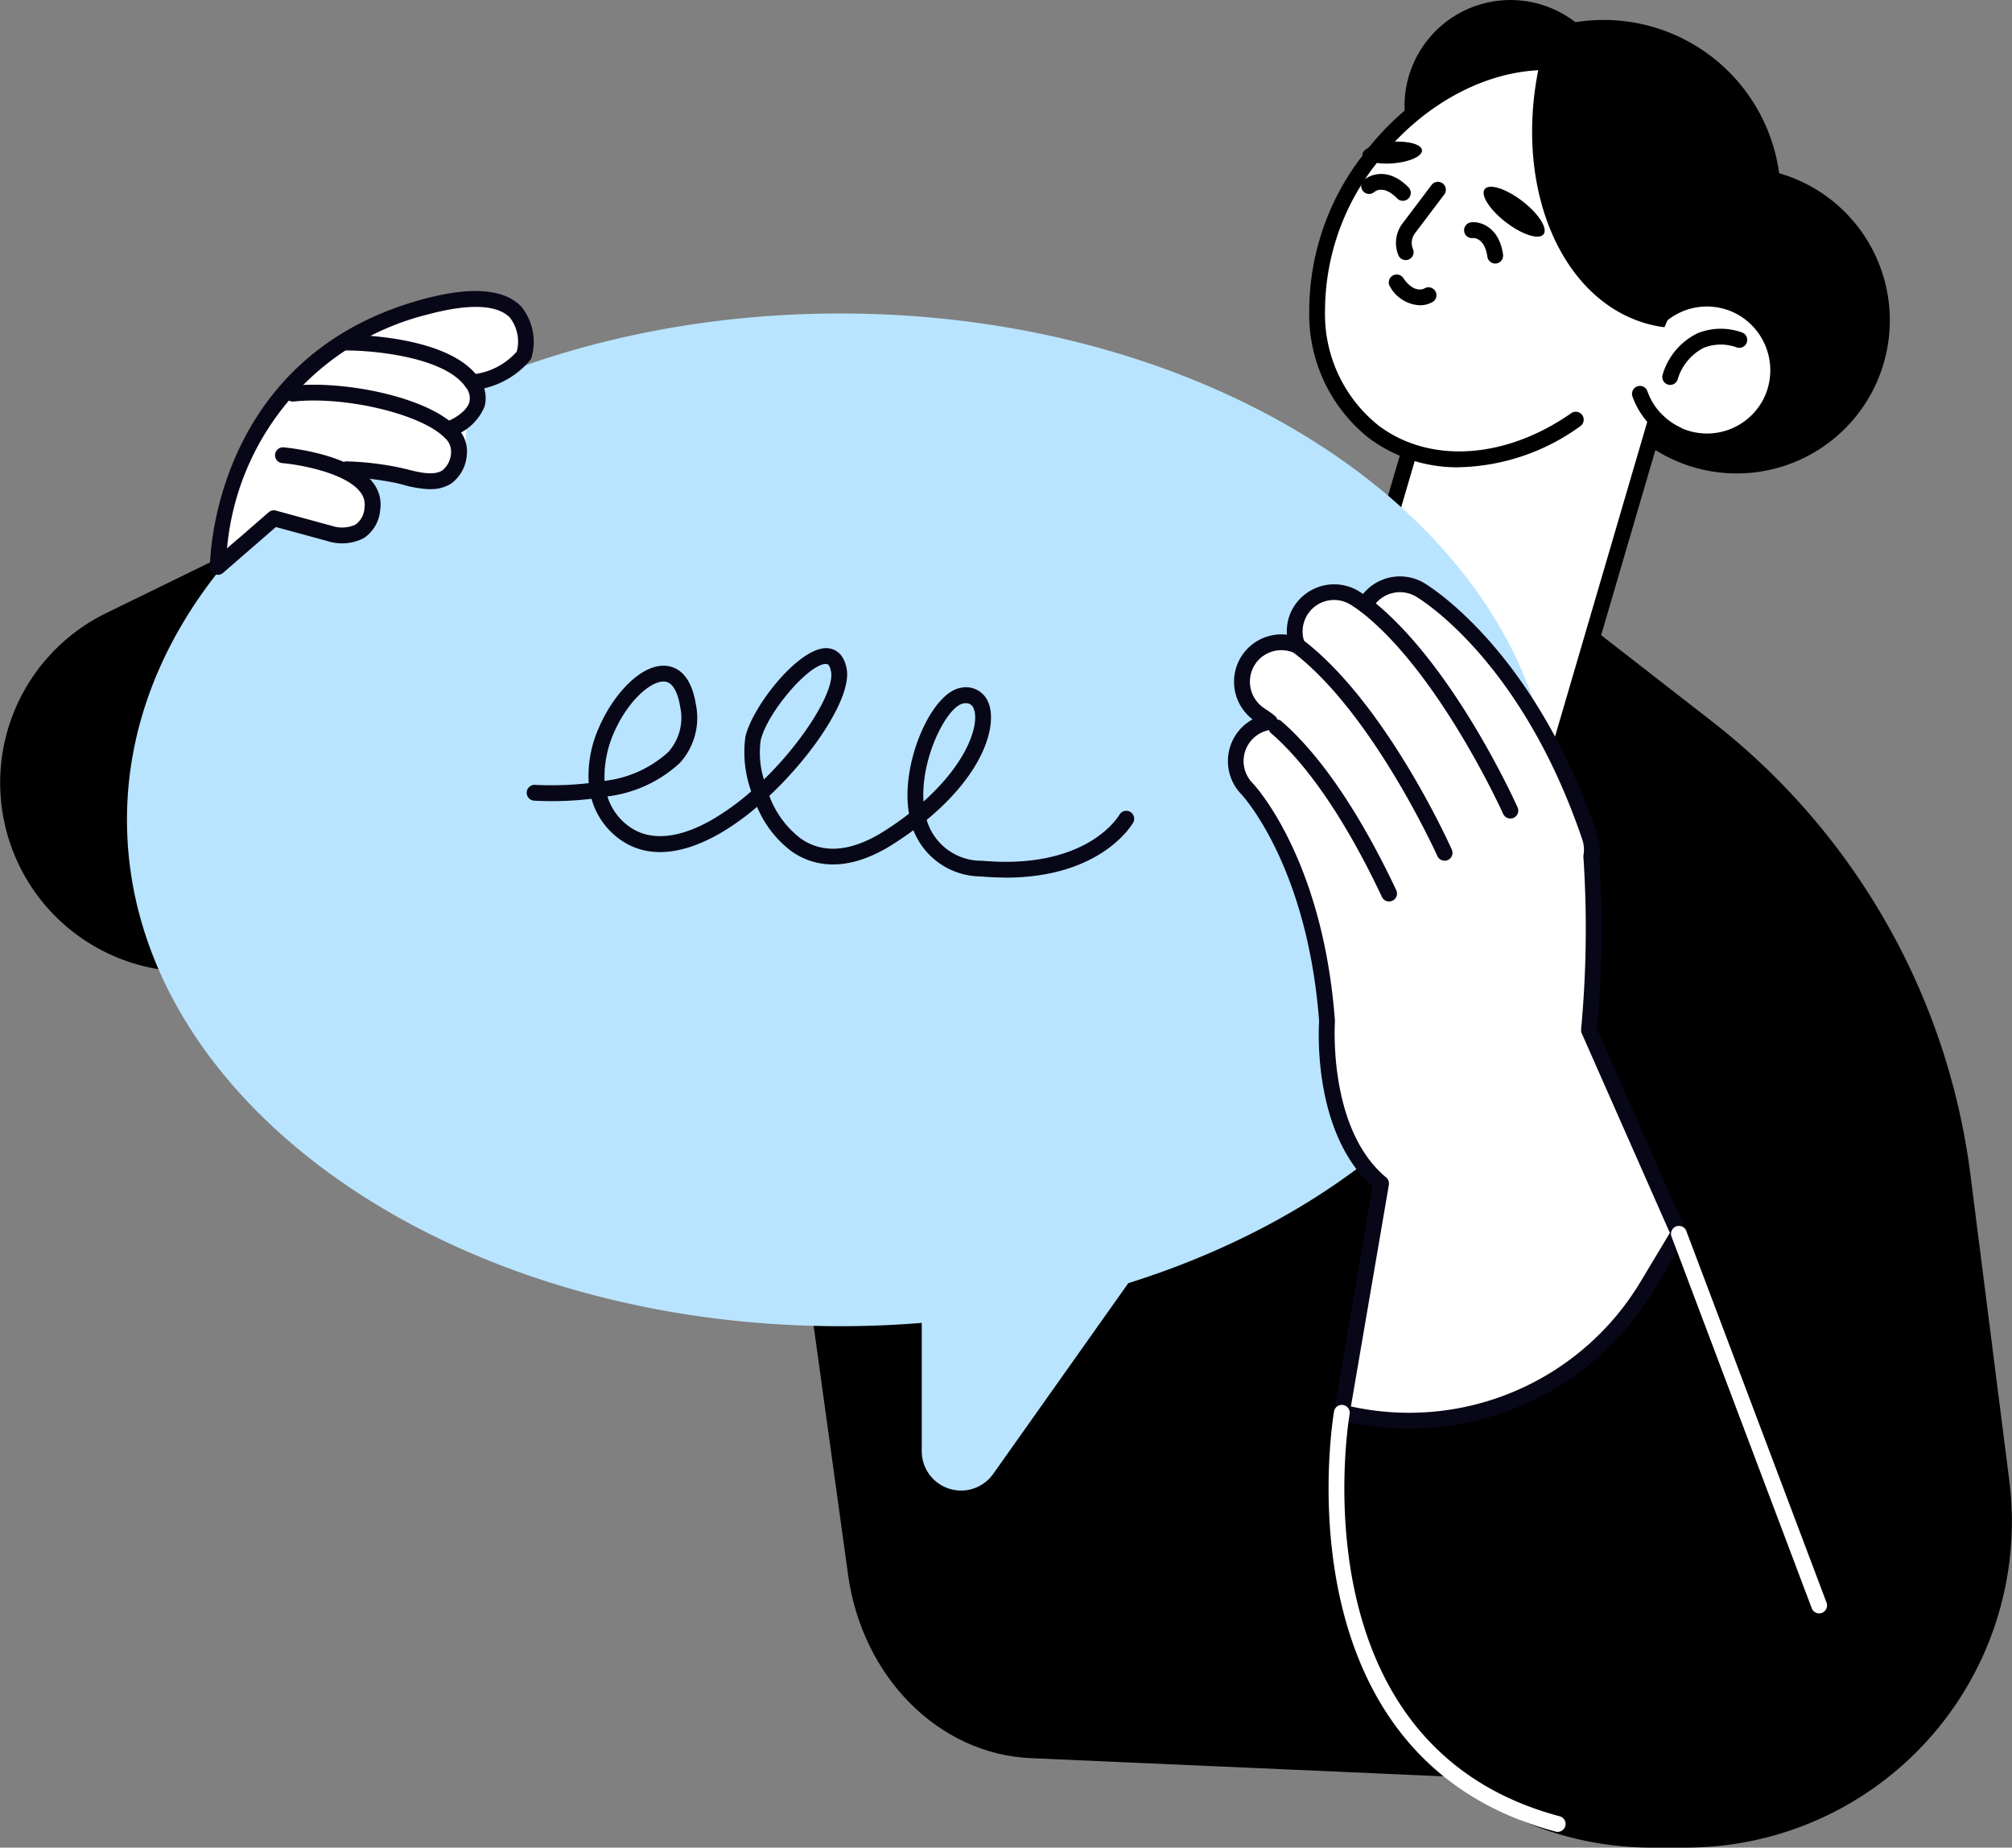
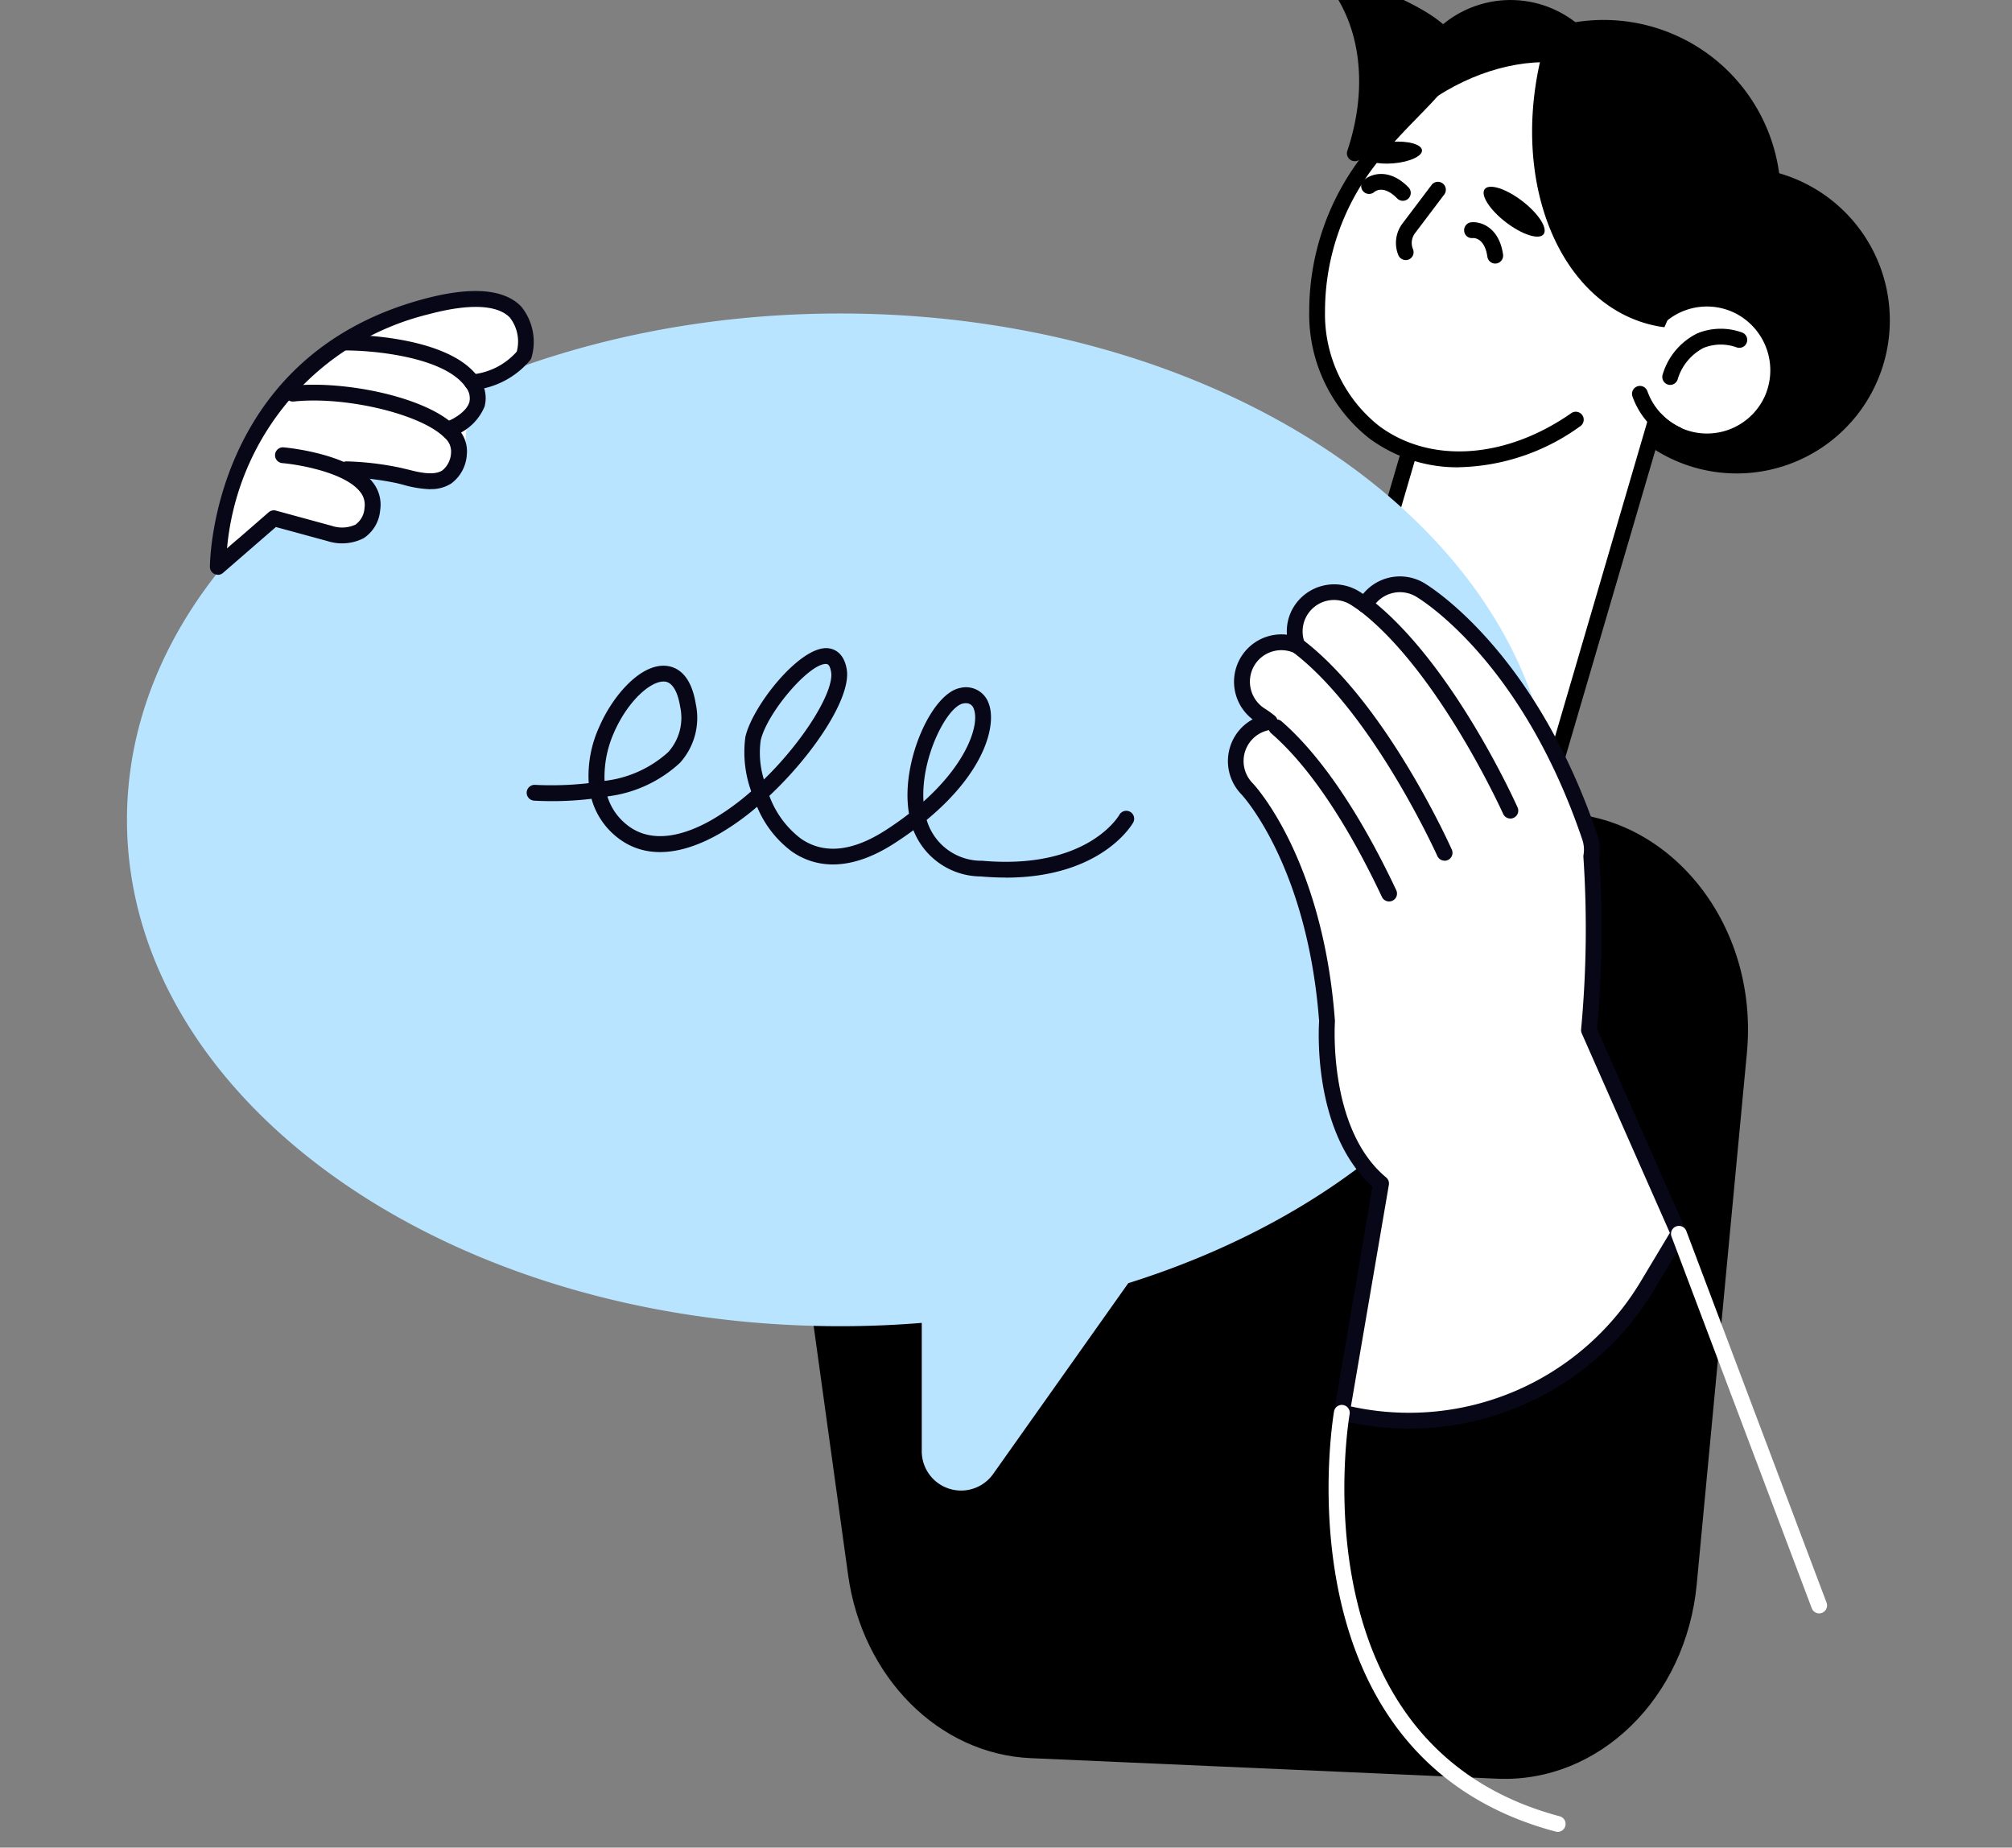
<svg xmlns="http://www.w3.org/2000/svg" width="125.732" height="115.449" viewBox="0 0 125.732 115.449">
  <rect x="0" y="0" width="125.732" height="115.449" fill="#808080" stroke="none" />
  <defs>
    <clipPath id="clip-path">
      <rect id="長方形_1273" data-name="長方形 1273" width="125.732" height="115.449" fill="none" />
    </clipPath>
  </defs>
  <g id="sp_03-2icon" transform="translate(0)">
    <g id="グループ_815" data-name="グループ 815" transform="translate(0)" clip-path="url(#clip-path)">
      <path id="パス_1215" data-name="パス 1215" d="M100.345,126.47l3.3,23.855c.886,6.4,5.667,11.2,11.414,11.454l29.156,1.284c6.34.279,11.79-5.033,12.462-12.144l3.135-33.2c.86-9.109-6.365-16.532-14.334-14.727l-35.593,8.06c-6.329,1.433-10.537,8.232-9.542,15.417" transform="translate(-50.647 -51.921)" />
-       <path id="パス_1216" data-name="パス 1216" d="M38.759,45.735,6.62,61.435a11.8,11.8,0,0,0,3.959,22.333L39.2,86.74Z" transform="translate(0 -23.117)" />
-       <path id="パス_1217" data-name="パス 1217" d="M181.9,75.82l9.745,7.58A42.747,42.747,0,0,1,207.8,111.754l2.424,19.075a20.375,20.375,0,0,1-20.213,22.943H187.88a20.375,20.375,0,0,1-19.892-24.787l.533-2.4Z" transform="translate(-84.662 -38.324)" />
      <path id="パス_1218" data-name="パス 1218" d="M181.323,8.839A11.069,11.069,0,1,0,196.07,3.589a11.069,11.069,0,0,0-14.747,5.251" transform="translate(-91.108 -1.272)" />
      <path id="パス_1219" data-name="パス 1219" d="M201.037,26.592a9.566,9.566,0,1,0,12.744-4.538,9.566,9.566,0,0,0-12.744,4.538" transform="translate(-101.147 -10.679)" />
      <path id="パス_1220" data-name="パス 1220" d="M191.059,36.425a4.471,4.471,0,1,1-.2,6.439l-6.306,21.518-5.763-1.689A8.238,8.238,0,0,1,173.2,52.471l5.743-19.6Z" transform="translate(-87.376 -16.617)" fill="#fff" />
      <path id="パス_1221" data-name="パス 1221" d="M184.049,64.372a.5.5,0,0,1-.139-.02l-5.763-1.689a8.743,8.743,0,0,1-5.924-10.837l5.743-19.6a.5.5,0,0,1,.614-.335l11.859,3.475a4.94,4.94,0,0,1,5.251-.6,5.006,5.006,0,0,1,2.408,6.41,4.957,4.957,0,0,1-6.685,2.532,4.77,4.77,0,0,1-.8-.478l-6.09,20.78a.494.494,0,0,1-.474.356m-5.273-31.389-5.6,19.122a7.753,7.753,0,0,0,5.253,9.609l5.289,1.55,6.167-21.043a.495.495,0,0,1,.828-.207,3.963,3.963,0,0,0,6.479-1.22,4,4,0,0,0-1.928-5.129,3.956,3.956,0,0,0-4.375.624.5.5,0,0,1-.469.106Z" transform="translate(-86.872 -16.111)" />
      <path id="パス_1222" data-name="パス 1222" d="M210.54,45.042a.489.489,0,0,1-.171-.031.5.5,0,0,1-.294-.635,4.19,4.19,0,0,1,2.166-2.558,3.887,3.887,0,0,1,2.815-.042.495.495,0,0,1-.375.916,2.9,2.9,0,0,0-2.052.036A3.256,3.256,0,0,0,211,44.719a.494.494,0,0,1-.464.323" transform="translate(-106.168 -20.991)" />
      <path id="パス_1223" data-name="パス 1223" d="M178.114,3.784A6.623,6.623,0,1,0,186.938.642a6.623,6.623,0,0,0-8.824,3.142" transform="translate(-89.704 0)" />
      <path id="パス_1224" data-name="パス 1224" d="M209.006,52.284a.489.489,0,0,1-.212-.048,4.945,4.945,0,0,1-2.543-2.815.494.494,0,0,1,.932-.331,3.96,3.96,0,0,0,2.036,2.253.494.494,0,0,1-.212.941" transform="translate(-104.236 -24.647)" />
      <path id="パス_1225" data-name="パス 1225" d="M188.833,21.853c1.608-4.8.656-9.717-2.807-12.309C181.409,6.089,174.075,8.085,169.648,14s-4.274,13.516.343,16.971c3.463,2.591,8.454,2.117,12.6-.779Z" transform="translate(-84.12 -3.968)" fill="#fff" />
-       <path id="パス_1226" data-name="パス 1226" d="M174.8,32.669a9.247,9.247,0,0,1-5.608-1.8,9.864,9.864,0,0,1-3.762-7.948,15.886,15.886,0,0,1,3.319-9.715c4.584-6.126,12.242-8.171,17.071-4.558,3.541,2.65,4.711,7.7,2.98,12.862a.494.494,0,1,1-.938-.315c1.593-4.751.559-9.365-2.635-11.755C180.834,6.156,173.8,8.112,169.539,13.8a14.9,14.9,0,0,0-3.122,9.1,8.9,8.9,0,0,0,3.366,7.176c3.194,2.39,7.913,2.081,12.021-.789a.495.495,0,0,1,.567.812,13.38,13.38,0,0,1-7.572,2.566" transform="translate(-83.615 -3.47)" />
+       <path id="パス_1226" data-name="パス 1226" d="M174.8,32.669a9.247,9.247,0,0,1-5.608-1.8,9.864,9.864,0,0,1-3.762-7.948,15.886,15.886,0,0,1,3.319-9.715a.494.494,0,1,1-.938-.315c1.593-4.751.559-9.365-2.635-11.755C180.834,6.156,173.8,8.112,169.539,13.8a14.9,14.9,0,0,0-3.122,9.1,8.9,8.9,0,0,0,3.366,7.176c3.194,2.39,7.913,2.081,12.021-.789a.495.495,0,0,1,.567.812,13.38,13.38,0,0,1-7.572,2.566" transform="translate(-83.615 -3.47)" />
      <path id="パス_1227" data-name="パス 1227" d="M201.863,24.3c-.105-.014-.211-.025-.316-.044-5.86-1.02-9.219-8.334-7.5-16.335.019-.091.042-.179.063-.269a8.422,8.422,0,0,1,5.879,1.655c3.874,3,4.484,9.19,1.877,14.993" transform="translate(-97.854 -3.855)" />
      <path id="パス_1228" data-name="パス 1228" d="M175.878,18.427c.03.371-.779.739-1.808.822s-1.886-.151-1.916-.522.78-.739,1.808-.822,1.886.151,1.916.523" transform="translate(-87.016 -9.041)" />
      <path id="パス_1229" data-name="パス 1229" d="M191.216,26.564c-.281.367-1.332.033-2.348-.745s-1.611-1.707-1.33-2.074,1.332-.033,2.348.746,1.611,1.706,1.33,2.073" transform="translate(-94.757 -11.927)" />
      <path id="パス_1230" data-name="パス 1230" d="M177,27.86a.494.494,0,0,1-.457-.306,2.014,2.014,0,0,1,.253-1.974l1.824-2.414a.494.494,0,0,1,.789.6l-1.824,2.414a1.007,1.007,0,0,0-.128,1,.494.494,0,0,1-.269.646.489.489,0,0,1-.188.038" transform="translate(-89.158 -11.61)" />
      <path id="パス_1231" data-name="パス 1231" d="M186.949,30.66a.5.5,0,0,1-.489-.424c-.174-1.226-.881-1.171-.912-1.17a.483.483,0,0,1-.539-.446.494.494,0,0,1,.446-.539c.579-.062,1.739.3,1.985,2.014a.5.5,0,0,1-.42.56.49.49,0,0,1-.071,0" transform="translate(-93.512 -14.191)" />
      <path id="パス_1232" data-name="パス 1232" d="M174.6,23.657a.493.493,0,0,1-.354-.149c-.864-.886-1.4-.425-1.427-.405a.494.494,0,1,1-.656-.74c.435-.386,1.578-.789,2.791.454a.495.495,0,0,1-.354.84" transform="translate(-86.935 -11.109)" />
-       <path id="パス_1233" data-name="パス 1233" d="M177.421,36.607a2.249,2.249,0,0,1-1.846-1.149.494.494,0,1,1,.817-.557c.7,1.022,1.309.662,1.335.647a.495.495,0,0,1,.518.843,1.609,1.609,0,0,1-.824.217" transform="translate(-88.702 -17.532)" />
      <path id="パス_1234" data-name="パス 1234" d="M105.18,71.249c0-17.474-19.953-31.639-44.568-31.639S16.045,53.775,16.045,71.249,36,102.888,60.612,102.888q2.587,0,5.1-.207V110.7a2.457,2.457,0,0,0,4.463,1.42L78.617,100.2c15.645-4.911,26.563-16.024,26.563-28.948" transform="translate(-8.11 -20.021)" fill="#b9e4ff" />
      <path id="パス_1235" data-name="パス 1235" d="M96.479,96.226c-.488,0-1-.022-1.547-.069a4.552,4.552,0,0,1-4.213-2.89q-.553.41-1.184.817c-3.073,1.985-5.19,1.372-6.424.508a6.672,6.672,0,0,1-2.161-2.788,15.79,15.79,0,0,1-2.323,1.665c-2.6,1.491-4.845,1.553-6.5.179a4.646,4.646,0,0,1-1.523-2.343,20.711,20.711,0,0,1-3.593.116.5.5,0,0,1-.459-.528.5.5,0,0,1,.528-.459,20.512,20.512,0,0,0,3.349-.107,7.367,7.367,0,0,1,.666-3.535c.862-1.986,2.637-3.989,4.226-3.789.659.083,1.505.564,1.8,2.384a4.189,4.189,0,0,1-.989,3.669,8.1,8.1,0,0,1-4.535,2.1,3.6,3.6,0,0,0,1.166,1.732c1.65,1.372,3.833.607,5.373-.276a15.494,15.494,0,0,0,2.446-1.774,7.216,7.216,0,0,1-.364-3.4c.434-1.905,3.3-5.548,5.048-5.548H85.3c.312.009,1.059.157,1.254,1.331.287,1.723-2.022,5.255-4.838,7.9a5.933,5.933,0,0,0,1.961,2.665c1.434,1,3.224.826,5.32-.528q.787-.509,1.446-1.023a6.89,6.89,0,0,1-.084-.767c-.162-2.975,1.58-6.751,3.27-7.087a1.5,1.5,0,0,1,1.781.926c.533,1.316-.172,4.272-3.862,7.316a3.559,3.559,0,0,0,3.468,2.553c6.51.574,8.5-2.739,8.58-2.881a.495.495,0,0,1,.861.488c-.086.151-2.014,3.448-7.98,3.448m-2.472-10.9a.981.981,0,0,0-.183.019c-1,.2-2.626,3.331-2.476,6.064,0,.022,0,.044,0,.066,2.824-2.52,3.509-4.9,3.143-5.8a.49.49,0,0,0-.488-.347M75.1,83.978c-.842,0-2.245,1.241-3.1,3.207a6.855,6.855,0,0,0-.583,3,7.133,7.133,0,0,0,3.982-1.8,3.209,3.209,0,0,0,.742-2.844c-.088-.549-.328-1.481-.945-1.559a.9.9,0,0,0-.1-.005m10.155-1.1c-1.07,0-3.683,3.059-4.075,4.779a5.674,5.674,0,0,0,.2,2.444c2.56-2.493,4.4-5.55,4.2-6.717-.083-.5-.246-.5-.308-.5h-.016" transform="translate(-33.639 -41.392)" fill="#080717" />
      <path id="パス_1236" data-name="パス 1236" d="M178.233,101.682a68.756,68.756,0,0,0,.145-10.859,2.447,2.447,0,0,0-.088-1.186C174.42,78.2,167.93,74.311,167.656,74.15a2.464,2.464,0,0,0-3.36.876c-.018.03-.027.063-.044.094-.4-.3-.658-.448-.707-.477a2.46,2.46,0,0,0-3.535,3.013,2.457,2.457,0,0,0-3.115.989,2.482,2.482,0,0,0,.849,3.384c.01.006.209.131.546.395a2.465,2.465,0,0,0-1.423,4.176c.043.043,4.251,4.473,5,14.518,0,0-.518,6.917,3.375,10.146l-2.447,14.305a17.445,17.445,0,0,0,19.12-7.966l1.93-3.217Z" transform="translate(-78.933 -37.31)" fill="#fff" />
      <path id="パス_1237" data-name="パス 1237" d="M166.5,126.075a18.094,18.094,0,0,1-4.332-.527.494.494,0,0,1-.369-.563l2.4-14.03c-3.7-3.323-3.376-9.722-3.336-10.336-.734-9.756-4.816-14.133-4.857-14.176a2.981,2.981,0,0,1,.03-4.183,2.943,2.943,0,0,1,.671-.5,2.961,2.961,0,0,1,2.145-5.292,2.906,2.906,0,0,1,.4-1.7,2.973,2.973,0,0,1,4.034-1.051c.031.018.144.086.323.205a2.973,2.973,0,0,1,3.788-.7c.282.165,6.929,4.157,10.854,15.756a2.911,2.911,0,0,1,.116,1.366,68.918,68.918,0,0,1-.137,10.757l5.556,12.583a.493.493,0,0,1-.028.454l-1.93,3.217a17.842,17.842,0,0,1-15.33,8.718m-3.648-1.383a16.87,16.87,0,0,0,18.131-7.844l1.8-3-5.506-12.469a.494.494,0,0,1-.04-.252,67.637,67.637,0,0,0,.143-10.776.488.488,0,0,1,.006-.111,1.955,1.955,0,0,0-.068-.948C173.51,78.042,167.171,74.233,166.9,74.076a1.979,1.979,0,0,0-2.686.7c-.006.015-.025.059-.032.073a.494.494,0,0,1-.729.167c-.4-.289-.638-.433-.665-.449a1.965,1.965,0,0,0-2.822,2.411.495.495,0,0,1-.663.628,1.967,1.967,0,0,0-2.49.789,1.99,1.99,0,0,0,.682,2.708,6.911,6.911,0,0,1,.593.427.5.5,0,0,1-.235.88,1.971,1.971,0,0,0-1.138,3.342c.044.045,4.377,4.611,5.135,14.826a.447.447,0,0,1,0,.073c0,.067-.45,6.7,3.2,9.728a.494.494,0,0,1,.172.464Z" transform="translate(-78.43 -36.809)" fill="#080717" />
      <path id="パス_1238" data-name="パス 1238" d="M181.586,89.3s-3.988-8.91-9.066-12.842Z" transform="translate(-87.201 -38.645)" fill="#fff" />
      <path id="パス_1239" data-name="パス 1239" d="M181.08,89.286a.5.5,0,0,1-.451-.293c-.04-.089-4-8.843-8.917-12.653a.495.495,0,1,1,.605-.782c5.117,3.963,9.049,12.664,9.214,13.032a.494.494,0,0,1-.249.653.488.488,0,0,1-.2.044" transform="translate(-86.696 -38.139)" fill="#080717" />
      <path id="パス_1240" data-name="パス 1240" d="M173.272,94.617s-3.988-8.91-9.066-12.842Z" transform="translate(-82.999 -41.334)" fill="#fff" />
      <path id="パス_1241" data-name="パス 1241" d="M172.767,94.607a.494.494,0,0,1-.452-.293c-.04-.088-4-8.843-8.917-12.653a.495.495,0,1,1,.605-.782c5.117,3.963,9.049,12.663,9.214,13.032a.494.494,0,0,1-.451.7" transform="translate(-82.494 -40.828)" fill="#080717" />
      <path id="パス_1242" data-name="パス 1242" d="M168.338,102.294c-1.432-3.042-3.955-7.7-7.033-10.379Z" transform="translate(-81.532 -46.459)" fill="#fff" />
      <path id="パス_1243" data-name="パス 1243" d="M167.833,102.282a.494.494,0,0,1-.448-.284c-1.528-3.247-3.967-7.656-6.91-10.216a.495.495,0,1,1,.649-.747c3.073,2.674,5.588,7.208,7.156,10.541a.494.494,0,0,1-.237.658.489.489,0,0,1-.21.047" transform="translate(-81.027 -45.953)" fill="#080717" />
      <path id="パス_1244" data-name="パス 1244" d="M27.6,54s.483-9.631,9.175-14.357c6.966-3.787,11.054-.657,10.244,1.834-.324,1-3.2,1.838-3.2,1.838s.04,1.564-.443,1.984-.235,1.9-.407,2.892a2.011,2.011,0,0,1-2.651,1.172,29.455,29.455,0,0,0-3.959-.985,9.888,9.888,0,0,1,1,2.891c.09.862-1.559,2.105-3.027,1.5S30.459,50.677,27.6,54" transform="translate(-13.953 -19.148)" fill="#fff" />
      <path id="パス_1245" data-name="パス 1245" d="M49.684,48.6a.495.495,0,0,1-.187-.952c.29-.12,1.085-.562,1.255-1.149a1.1,1.1,0,0,0-.242-.957c-1.345-1.907-5.951-2.3-7.632-2.27h0a.495.495,0,0,1,0-.989c.27,0,6.53-.032,8.45,2.689A2.05,2.05,0,0,1,51.7,46.78a3.275,3.275,0,0,1-1.83,1.786.485.485,0,0,1-.186.037" transform="translate(-21.421 -21.372)" fill="#080717" />
      <path id="パス_1246" data-name="パス 1246" d="M45.1,55.15a7.087,7.087,0,0,1-1.714-.284c-.143-.037-.277-.071-.4-.1a17.815,17.815,0,0,0-3.145-.369.495.495,0,0,1,.006-.989h.006a18.5,18.5,0,0,1,3.348.393c.131.03.275.066.428.1.711.181,1.685.429,2.228.064a1.5,1.5,0,0,0,.534-1.1,1.123,1.123,0,0,0-.4-.931c-1.426-1.471-6.185-2.613-9.43-2.266a.494.494,0,1,1-.105-.983c3.251-.349,8.434.694,10.245,2.561a2.066,2.066,0,0,1,.674,1.755,2.426,2.426,0,0,1-.962,1.782,2.3,2.3,0,0,1-1.311.358" transform="translate(-18.204 -24.579)" fill="#080717" />
      <path id="パス_1247" data-name="パス 1247" d="M27.019,54.5a.494.494,0,0,1-.495-.491c0-.132.048-13.189,13.4-16.747,2.941-.784,4.976-.625,6.047.472a3.5,3.5,0,0,1,.65,3.195.492.492,0,0,1-.092.174A5.3,5.3,0,0,1,42.91,42.97a.512.512,0,0,1-.5-.486.5.5,0,0,1,.485-.5A4.278,4.278,0,0,0,45.7,40.56a2.443,2.443,0,0,0-.436-2.133c-.793-.807-2.551-.877-5.08-.2a16.589,16.589,0,0,0-12.59,14.635L30.2,50.595a.49.49,0,0,1,.454-.1l3.491.952a2.016,2.016,0,0,0,1.471-.074,1.372,1.372,0,0,0,.569-1.045,1.269,1.269,0,0,0-.282-1.016c-.947-1.2-3.828-1.7-4.858-1.785a.494.494,0,0,1,.086-.985c.169.014,4.147.382,5.549,2.158a2.237,2.237,0,0,1,.483,1.774,2.318,2.318,0,0,1-1.033,1.746,2.982,2.982,0,0,1-2.273.174l-3.209-.874-3.306,2.868a.5.5,0,0,1-.324.121" transform="translate(-13.407 -18.589)" fill="#080717" />
      <path id="パス_1248" data-name="パス 1248" d="M220.4,179.083a.5.5,0,0,1-.463-.319l-8.771-23.244a.495.495,0,0,1,.925-.35l8.771,23.243a.5.5,0,0,1-.288.638.5.5,0,0,1-.175.032" transform="translate(-106.718 -78.27)" fill="#fff" />
      <path id="パス_1249" data-name="パス 1249" d="M182.2,204.162a.514.514,0,0,1-.127-.016c-17.561-4.668-13.884-26.061-13.845-26.277a.495.495,0,0,1,.973.177c-.038.207-3.549,20.712,13.126,25.144a.495.495,0,0,1-.127.973" transform="translate(-84.858 -89.699)" fill="#fff" />
    </g>
  </g>
</svg>